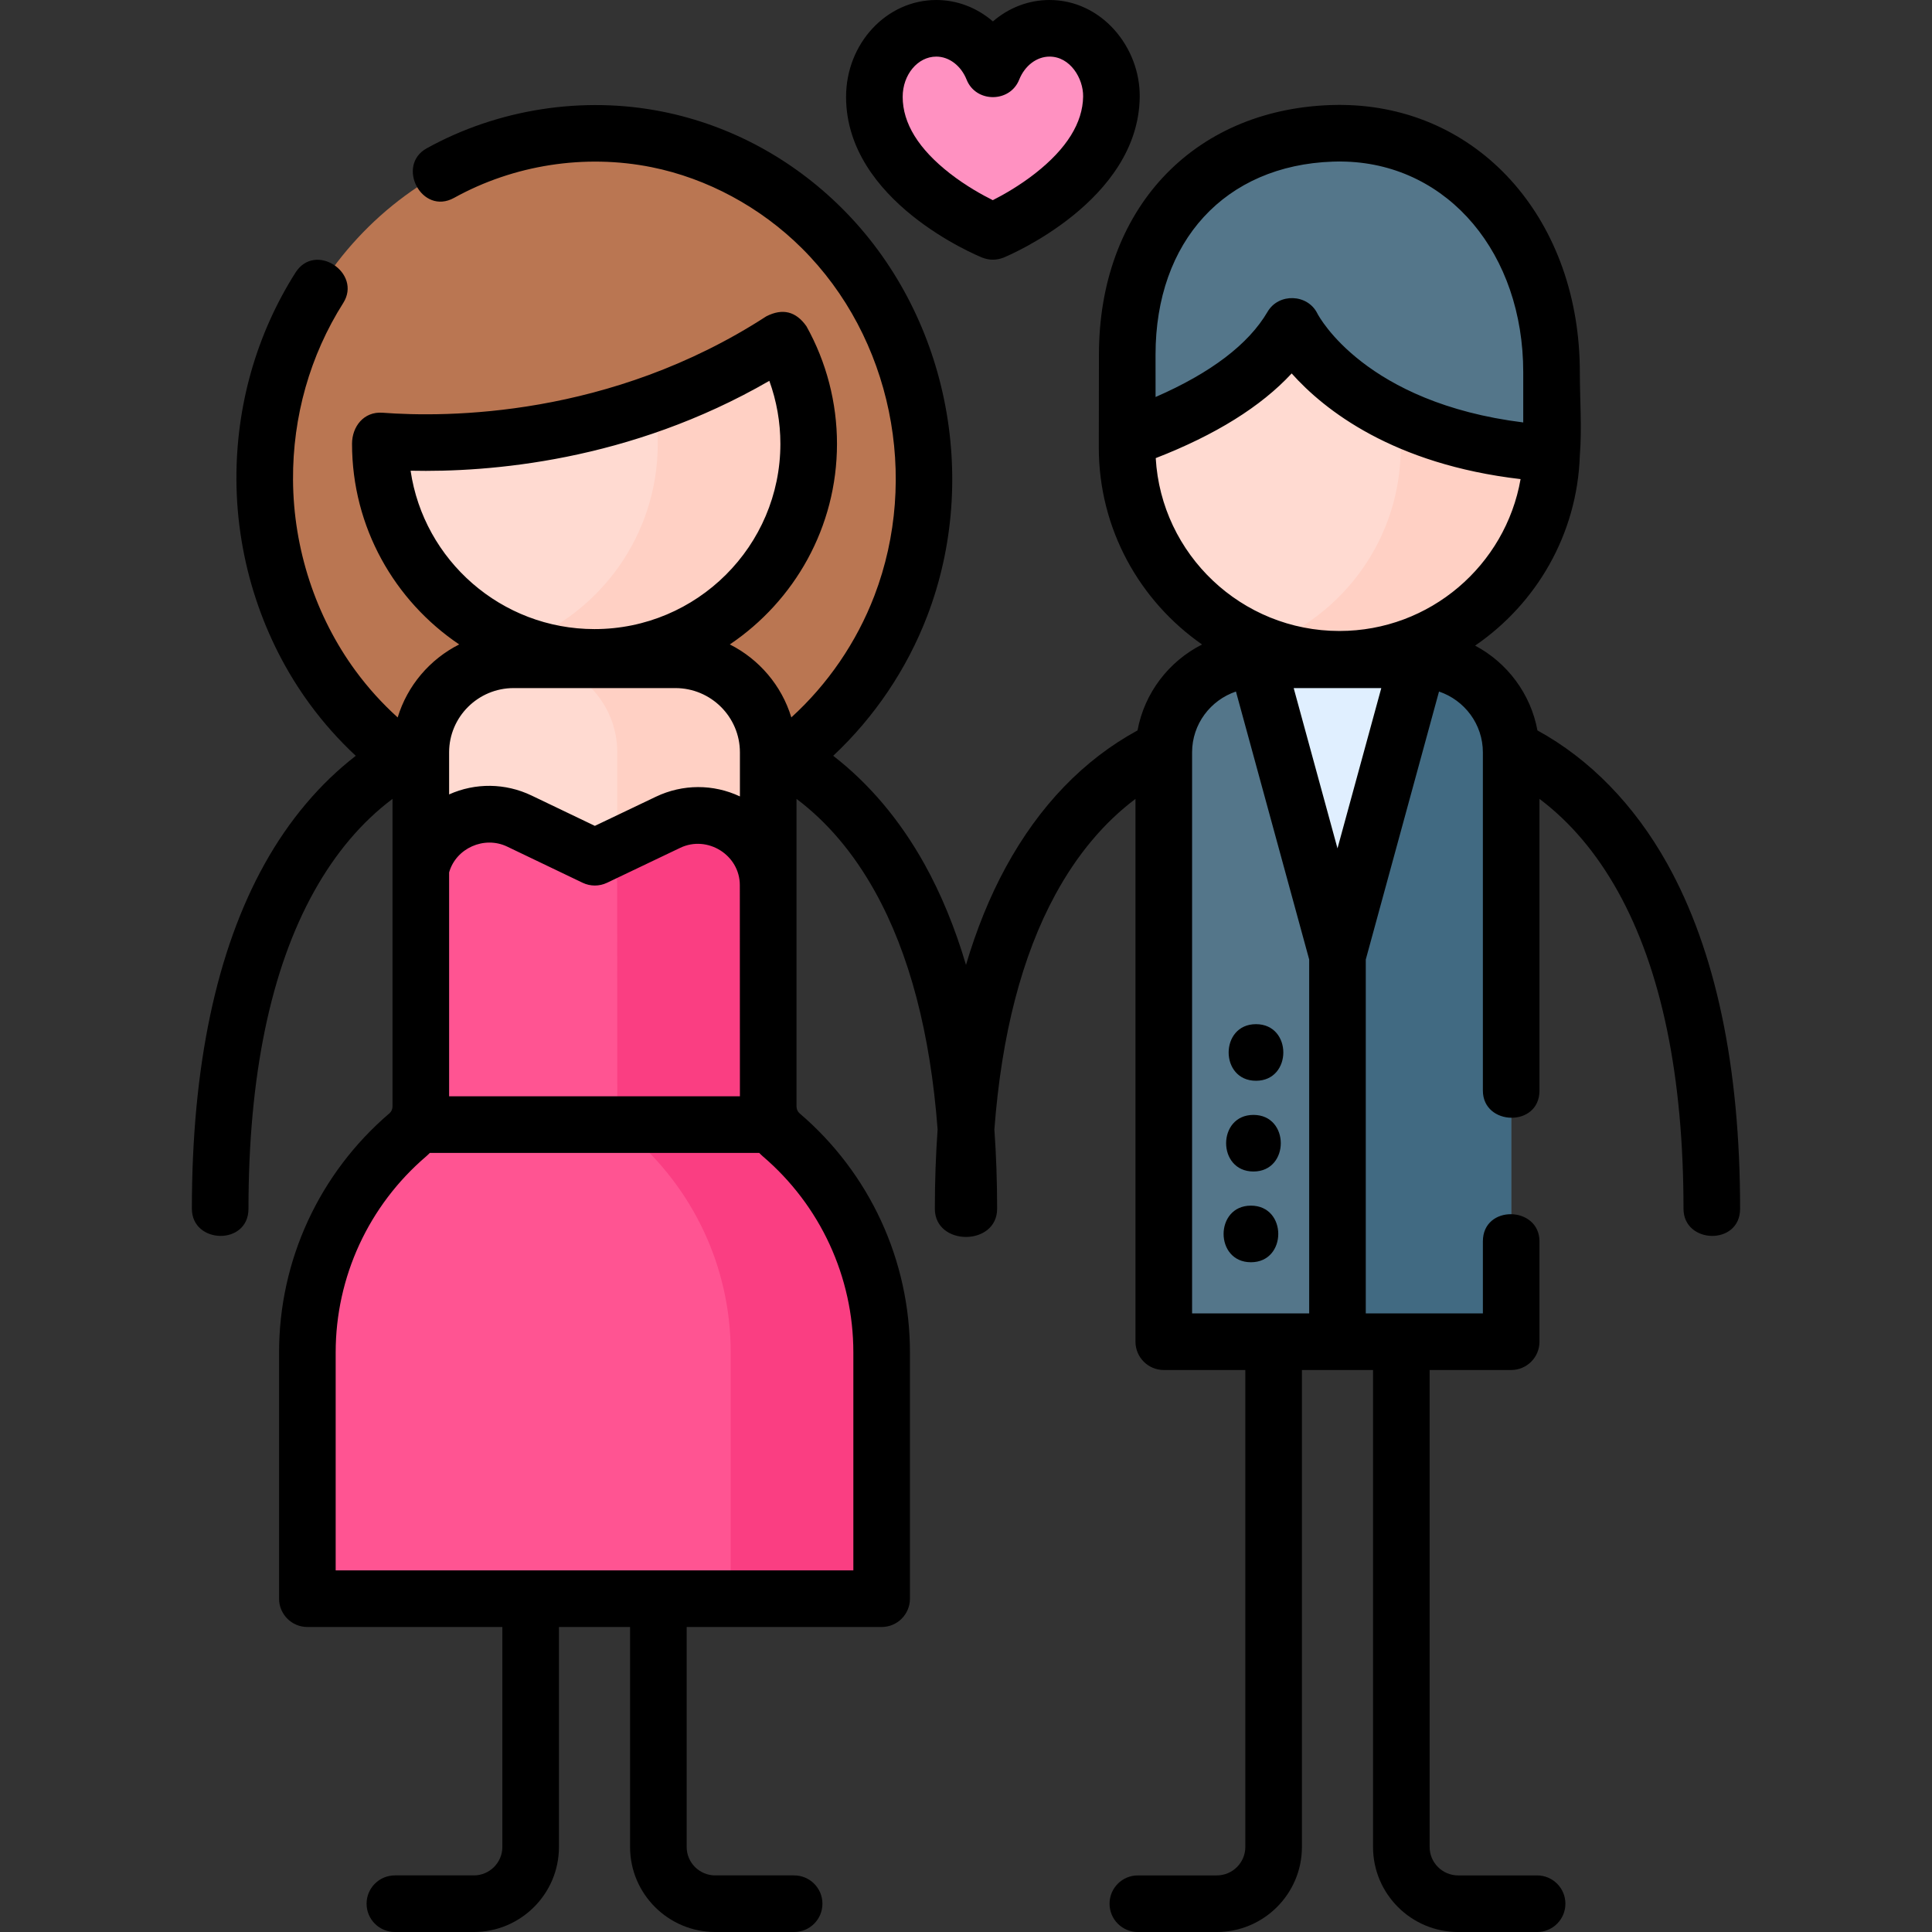
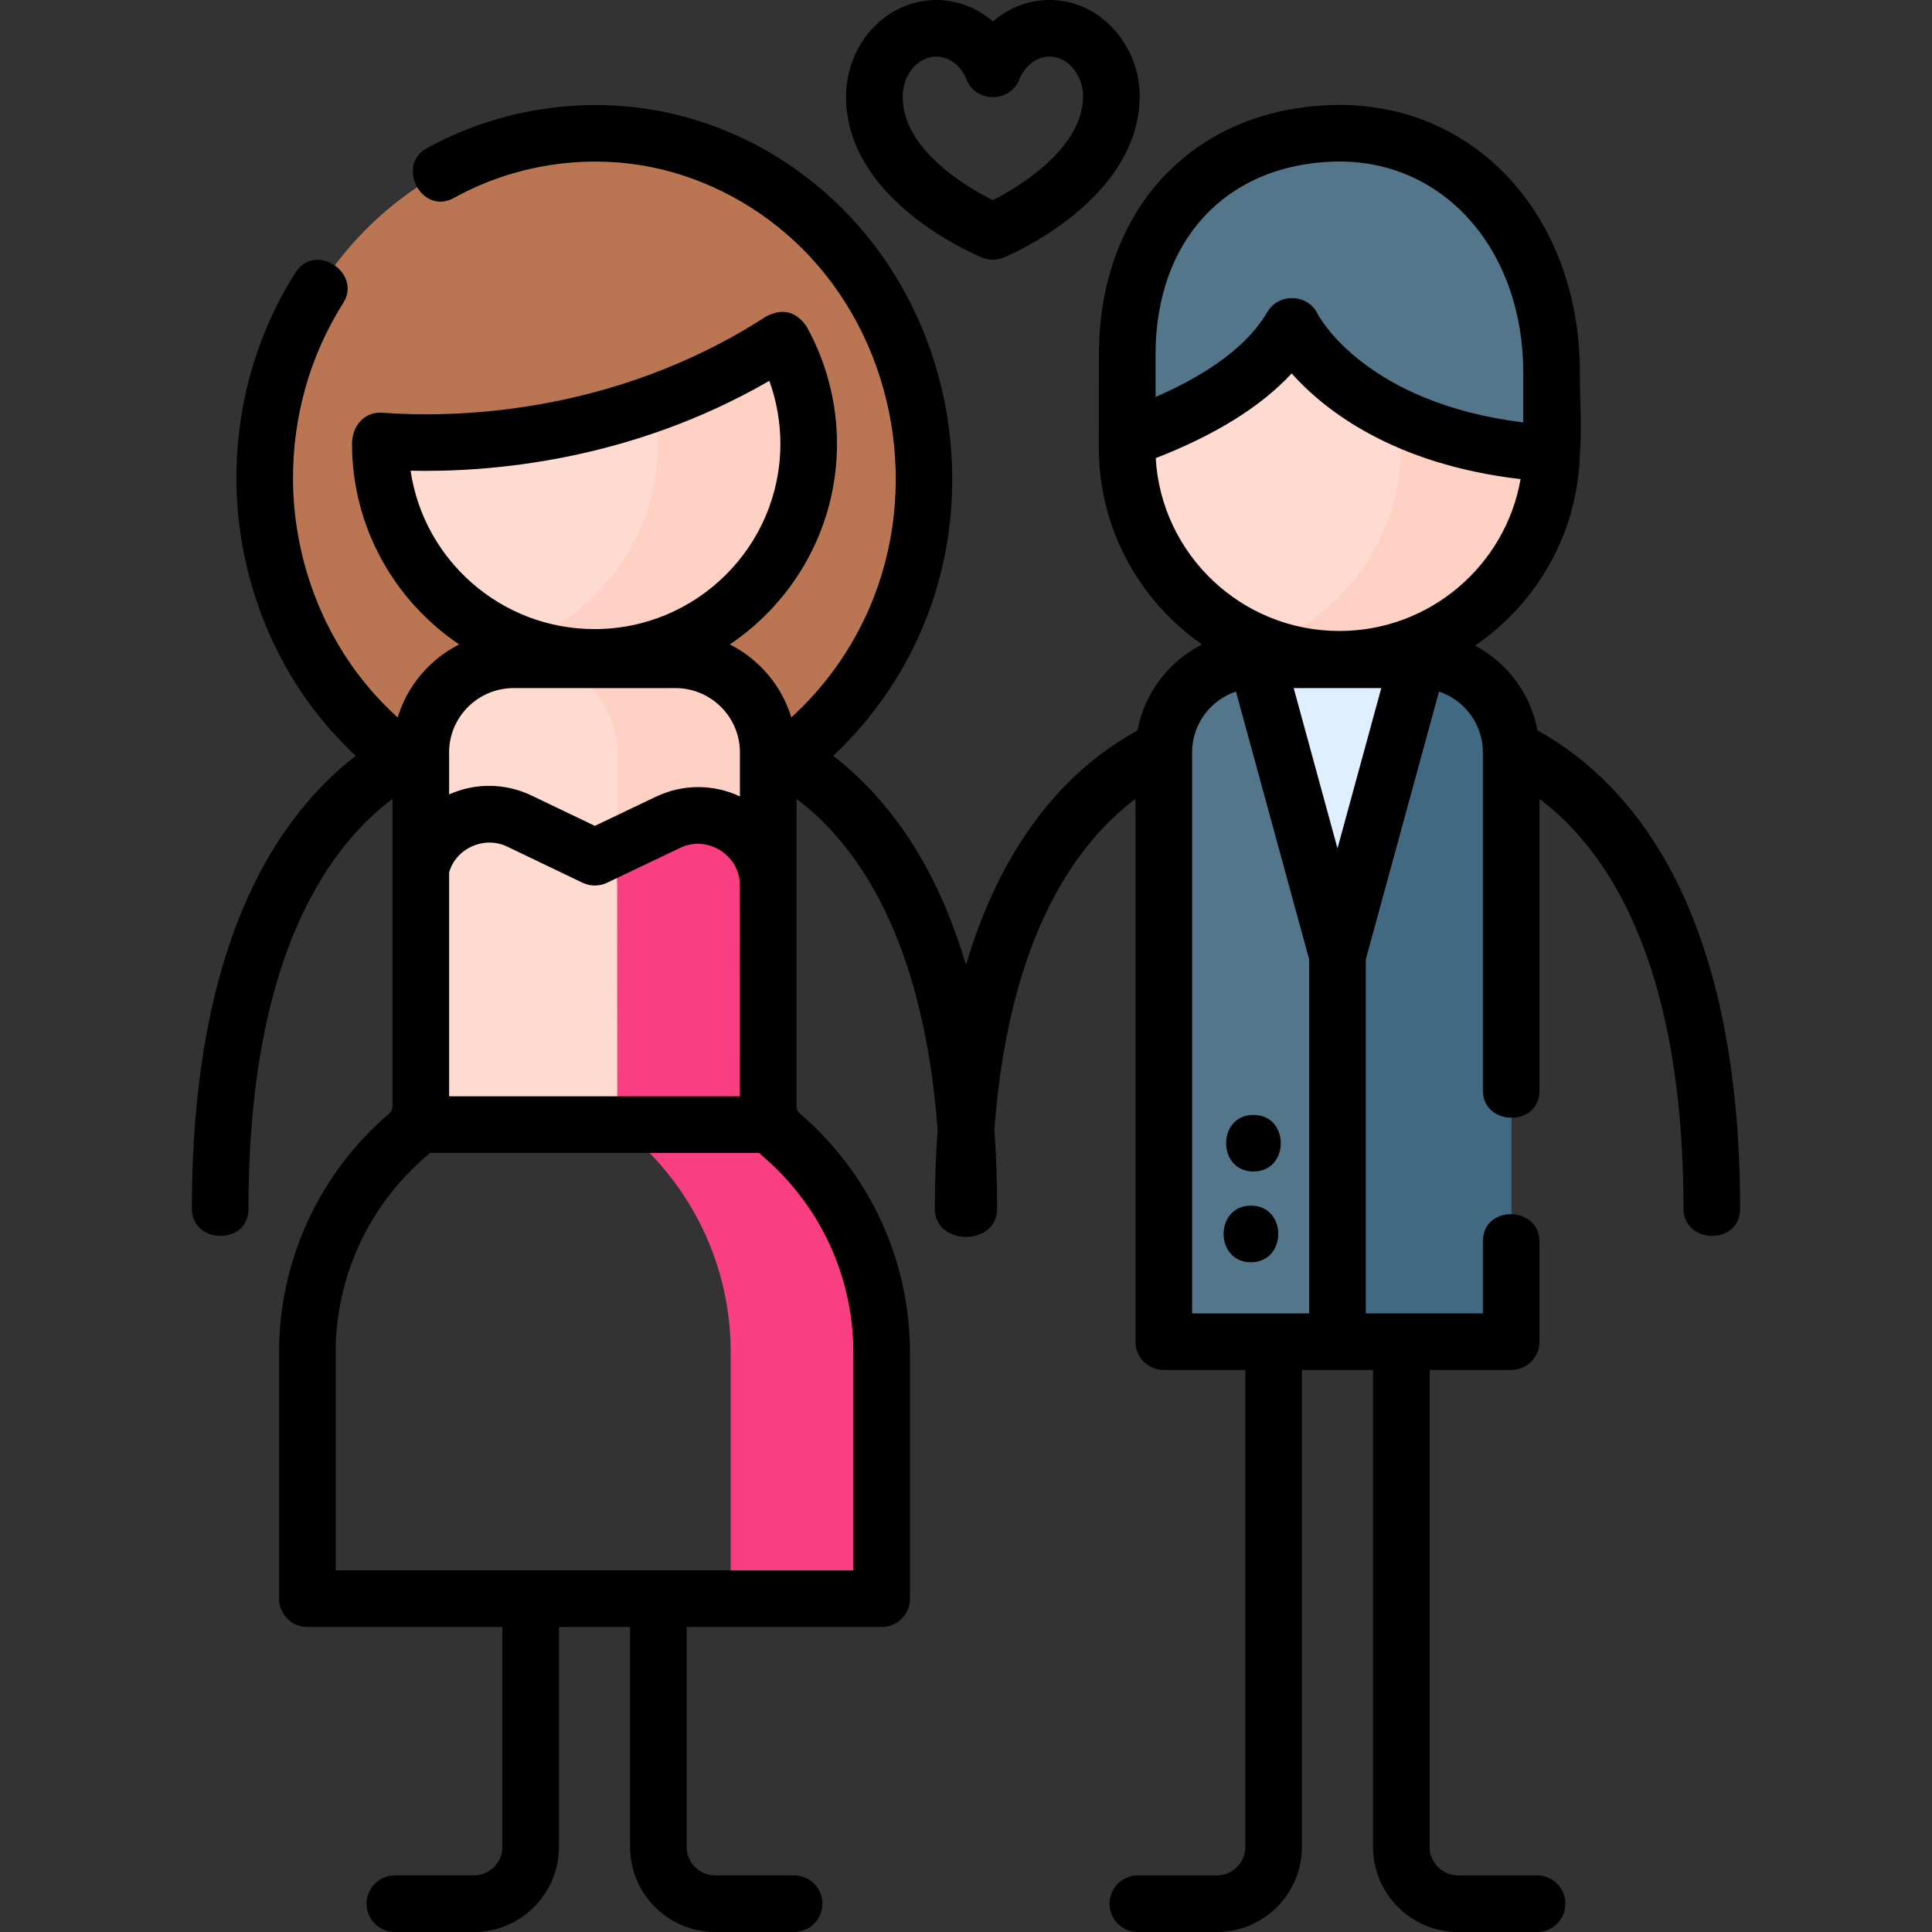
<svg xmlns="http://www.w3.org/2000/svg" id="Layer_1" enable-background="new 0 0 512 512" height="512" viewBox="0 0 512 512" width="512">
  <rect x="0" y="0" width="512" height="512" fill="#333333" stroke="none" />
  <g>
    <g>
      <g>
        <g>
          <g>
            <path d="m160.505 35.355c-1.909-.079-3.997-.079-5.906 0-46.901 1.628-84.445 41.872-84.445 91.287 0 50.448 39.129 91.344 87.398 91.344s87.398-40.896 87.398-91.344c0-49.415-37.544-89.658-84.445-91.287z" fill="#ba7652" />
            <path d="m111.519 298.028v-98.645c0-13.55 11.014-24.535 24.6-24.535h42.866c13.586 0 24.6 10.985 24.6 24.535v98.645z" fill="#ffdad1" />
            <path d="m178.985 174.849h-40c13.586 0 24.6 10.985 24.6 24.535v98.645h40v-98.645c0-13.55-11.014-24.535-24.6-24.535z" fill="#ffd0c4" />
            <g>
              <path d="m100.812 116.854c-.003.252-.019.5-.019.753 0 31.264 25.412 56.609 56.758 56.609s56.758-25.345 56.758-56.609c0-9.979-2.598-19.348-7.143-27.49-42.899 27.817-87.44 28.171-106.354 26.737z" fill="#ffdad1" />
            </g>
            <path d="m207.168 90.118c-11.348 7.358-22.807 12.779-33.88 16.769.669 3.471 1.023 7.054 1.023 10.72 0 24.241-15.282 44.915-36.758 52.983 6.222 2.337 12.959 3.626 20 3.626 31.347 0 56.758-25.345 56.758-56.609-.001-9.978-2.599-19.348-7.143-27.489z" fill="#ffd0c4" />
-             <path d="m207.002 300.72c-2.196-1.874-3.417-4.644-3.417-7.527l-.025-58.623c-.006-13.593-14.23-22.525-26.523-16.656l-19.398 9.262-19.997-9.584c-12.295-5.893-26.541 3.041-26.551 16.647-.015 19.663.429 39.36.428 58.975 0 2.875-1.227 5.637-3.417 7.507-16.305 13.918-26.645 34.586-26.645 57.67v65.279h152.189v-65.28c0-23.083-10.339-43.751-26.644-57.67z" fill="#ff5492" />
            <g>
              <path d="m207.002 300.72c-2.196-1.874-3.417-4.644-3.417-7.527l-.025-58.623c-.006-13.593-14.23-22.525-26.523-16.656l-15.855 7.57c1.5 2.641 2.376 5.72 2.377 9.086l.025 58.623c0 2.883 1.221 5.652 3.417 7.527 16.305 13.918 26.645 34.586 26.645 57.67v65.279h40v-65.279c0-23.083-10.339-43.751-26.644-57.67z" fill="#fa3e82" />
            </g>
          </g>
        </g>
        <g>
          <g>
            <path d="m308.415 355.561v-156.177c0-13.55 11.014-24.535 24.6-24.535l20.485 15.901 22.381-15.901c13.586 0 24.6 10.985 24.6 24.535v156.178h-92.066z" fill="#54768a" />
            <path d="m375.881 174.849s-21.006 24.526-21.463 24.597v156.115h46.063v-156.177c0-13.55-11.014-24.535-24.6-24.535z" fill="#416a82" />
          </g>
        </g>
        <g>
          <ellipse cx="354.951" cy="118.609" fill="#ffdad1" rx="56.256" ry="56.108" />
          <path d="m354.951 62.502c-7.046 0-13.784 1.303-20 3.663 21.192 8.044 36.256 28.485 36.256 52.445s-15.064 44.4-36.256 52.444c6.216 2.359 12.954 3.663 20 3.663 31.069 0 56.256-25.12 56.256-56.108 0-30.987-25.187-56.107-56.256-56.107z" fill="#ffd0c4" />
          <g>
            <g fill="#54768a">
              <path d="m298.749 113.921c.081-.016.169.017.252 0-.095-.237-.179.239-.271 0 .008.257.009-.256.019 0z" />
              <g>
                <path d="m298.73 113.921c0 .005-.001-.006-.001 0 0 .029.001.029.001 0z" />
                <path d="m411.172 98.655c0-34.274-21.642-62.188-54.173-63.318-1.324-.055-2.772-.055-4.097 0-32.531 1.129-54.172 24.374-54.172 58.649 0 8.07.019 21.552 0 22.301.001-.019.002.005.005 0 .417-.619 31.639-9.332 43.658-29.881 0 0 14.733 29.743 67.215 33.67.454.034 1.105.081 1.564.111.118-1.271-.034-2.557 0-3.851z" />
              </g>
            </g>
          </g>
        </g>
        <path d="m333.015 174.849h42.866l-21.433 78.426z" fill="#e0efff" />
      </g>
-       <path d="m278.138 7.5c-6.702 0-12.464 4.453-15.009 10.834-2.544-6.381-8.307-10.834-15.009-10.834-9.058 0-16.402 8.134-16.402 18.169 0 22.968 31.411 35.652 31.411 35.652s31.101-12.855 31.411-35.652c.136-10.033-7.343-18.169-16.402-18.169z" fill="#ff91c1" />
    </g>
    <g>
      <path d="m441.856 228.923c-8.702-15.617-20.55-27.764-34.415-35.354-1.799-9.746-8.027-17.96-16.522-22.475 16.23-11.106 27.079-29.501 27.754-50.415.579-7.254 0-14.76 0-22.023 0-39.796-25.828-69.577-61.364-70.812-1.521-.063-3.195-.063-4.667-.002-36.732 1.276-61.412 27.857-61.412 66.145.003 8.212-.036 16.44-.036 24.624 0 21.584 10.841 40.68 27.367 52.185-8.792 4.445-15.265 12.806-17.106 22.773-14.303 7.799-26.049 19.99-34.93 36.289-4.222 7.75-7.721 16.389-10.526 25.843-2.918-9.835-6.588-18.787-11.04-26.776-6.468-11.608-14.673-21.303-24.153-28.633 10.882-10.182 19.524-22.947 24.924-37.051 14.087-36.796 5.34-80.283-22.688-108.129-13.191-13.105-29.578-21.926-47.389-25.509-21.125-4.25-43.721-.723-62.57 9.704-8.212 4.544-1.324 17.875 7.263 13.125 15.808-8.752 34.627-11.687 52.349-8.124 14.708 2.959 28.834 10.575 39.775 21.444 23.881 23.726 31.251 60.783 19.252 92.125-4.73 12.357-12.382 23.487-22.012 32.24-2.562-8.443-8.529-15.417-16.299-19.336 17.12-11.529 28.399-31.061 28.399-53.173 0-10.89-2.799-21.66-8.094-31.146-2.78-3.952-6.323-4.831-10.629-2.637-41.454 26.877-84.938 26.823-101.708 25.551-5.008-.365-8.086 3.711-8.086 8.231 0 22.112 11.28 41.644 28.399 53.173-7.774 3.921-13.743 10.901-16.303 19.35-4.09-3.702-7.827-7.817-11.15-12.34-10.59-14.413-16.48-32.396-16.585-50.634-.096-16.765 4.507-32.971 13.311-46.867 5.023-7.928-7.419-16.317-12.671-8.028-10.344 16.327-15.752 35.339-15.64 54.981.123 21.379 7.047 42.485 19.497 59.429 3.64 4.955 7.704 9.5 12.132 13.628-9.475 7.329-17.676 17.02-24.141 28.624-12.802 22.976-19.292 53.729-19.292 91.404 0 9.385 15 9.813 15 0 0-35.09 5.853-63.387 17.396-84.104 5.693-10.217 12.657-18.415 20.772-24.513v81.502c0 .708-.294 1.382-.786 1.803-18.605 15.881-29.276 38.98-29.276 63.374v65.279c0 4.142 3.358 7.5 7.5 7.5h51.67v58.302c0 4.151-3.395 7.529-7.568 7.529h-20.911c-4.142 0-7.5 3.358-7.5 7.5s3.358 7.5 7.5 7.5h20.911c12.444 0 22.568-10.106 22.568-22.529v-58.302h18.849v58.302c0 12.422 10.124 22.529 22.568 22.529h20.911c4.142 0 7.5-3.358 7.5-7.5s-3.358-7.5-7.5-7.5h-20.911c-4.173 0-7.568-3.377-7.568-7.529v-58.302h51.67c4.142 0 7.5-3.358 7.5-7.5v-65.278c0-24.394-10.67-47.493-29.275-63.374-.493-.42-.787-1.102-.787-1.826v-81.479c8.116 6.098 15.079 14.295 20.772 24.513 9.141 16.405 14.698 37.581 16.621 63.102-.481 6.743-.731 13.739-.731 21.002 0 9.965 16.505 9.965 16.505 0 0-7.266-.247-14.268-.729-21.013 1.893-25.094 7.3-45.994 16.174-62.281 5.766-10.584 12.88-19.057 21.218-25.322v143.851c0 4.142 3.358 7.5 7.5 7.5h21.608v126.41c0 4.151-3.395 7.529-7.568 7.529h-20.911c-4.142 0-7.5 3.358-7.5 7.5s3.358 7.5 7.5 7.5h20.911c12.444 0 22.568-10.106 22.568-22.529v-126.41h18.849v126.41c0 12.422 10.124 22.529 22.568 22.529h20.911c4.142 0 7.5-3.358 7.5-7.5s-3.358-7.5-7.5-7.5h-20.911c-4.173 0-7.568-3.377-7.568-7.529v-126.41h21.608c4.142 0 7.5-3.358 7.5-7.5v-26.588c0-9.385-15-9.813-15 0v19.088h-31.033v-93.78l19.409-71.021c6.748 2.281 11.623 8.639 11.623 16.122v89.63c0 9.385 15 9.813 15 0v-77.303c8.116 6.098 15.079 14.295 20.772 24.513 11.543 20.717 17.396 49.014 17.396 84.104 0 9.385 15 9.813 15 0 .004-37.677-6.487-68.43-19.289-91.405zm-322.837 2.283c1.813-6.432 9.308-9.761 15.381-6.851l19.998 9.584c2.045.981 4.425.982 6.473.005l19.398-9.262c7.188-3.433 15.788 1.892 15.791 9.891l.024 55.955h-77.064v-59.322zm-10.207-106.461c20.666.458 58.022-2.405 95.069-23.821 1.928 5.327 2.929 10.983 2.929 16.683 0 27.079-22.097 49.108-49.258 49.108-24.733.001-45.266-18.265-48.74-41.97zm27.307 57.604h42.866c9.429 0 17.1 7.642 17.1 17.035v11.675c-7.029-3.307-15.144-3.32-22.279.087l-16.16 7.716-16.762-8.033c-6.992-3.351-14.927-3.408-21.864-.302v-11.143c-.001-9.393 7.67-17.035 17.099-17.035zm90.027 176.041v57.779h-137.189v-57.779c0-19.998 8.753-38.938 24.015-51.966.331-.283.633-.591.94-.896h87.281c.306.305.608.613.94.896 15.261 13.028 24.013 31.969 24.013 51.966zm127.066-315.559c1.121-.047 2.355-.047 3.527.002 27.195.944 46.934 24.421 46.934 55.822v13.298c-41.805-5.202-54.063-27.922-54.558-28.876-2.585-5.219-10.256-5.482-13.195-.458-5.035 8.609-15.003 16.19-29.683 22.593-.003-3.742-.004-7.484-.006-11.227-.001-30.084 18.421-50.162 46.981-51.154zm-46.931 78.574c15.84-6.153 27.904-13.671 36.024-22.441 8.668 9.706 26.882 24.066 60.665 28.004-3.988 22.831-23.995 40.248-48.019 40.248-25.943.001-47.211-20.305-48.67-45.811zm9.635 226.657v-148.678c0-7.483 4.876-13.841 11.623-16.122l19.409 71.021v93.78h-31.032zm38.532-123.237-11.608-42.476h23.217z" />
-       <path d="m332.85 286.414c9.652 0 9.668-15 0-15-9.652 0-9.668 15 0 15z" />
+       <path d="m332.85 286.414z" />
      <path d="m332.18 295.461c-9.652 0-9.668 15 0 15 9.652 0 9.668-15 0-15z" />
      <path d="m331.51 319.507c-9.652 0-9.668 15 0 15 9.652 0 9.668-15 0-15z" />
      <path d="m260.321 68.275c1.893.735 3.783.727 5.673-.023 1.457-.602 35.673-15.058 36.045-42.48.18-13.248-10.097-25.772-23.9-25.772-5.585 0-10.846 2.075-15.009 5.678-4.164-3.603-9.424-5.678-15.01-5.678-13.18 0-23.902 11.515-23.902 25.669 0 27.709 34.629 42.011 36.103 42.606zm-12.201-53.275c3.405 0 6.562 2.399 8.043 6.113 2.461 6.17 11.472 6.17 13.933 0 1.481-3.713 4.638-6.113 8.043-6.113 5.489 0 8.967 5.797 8.902 10.567-.095 6.985-4.358 13.834-12.672 20.358-4.241 3.328-8.551 5.743-11.271 7.123-2.742-1.365-7.087-3.76-11.349-7.077-8.314-6.471-12.53-13.301-12.53-20.302-.001-5.883 3.992-10.669 8.901-10.669z" />
    </g>
  </g>
</svg>